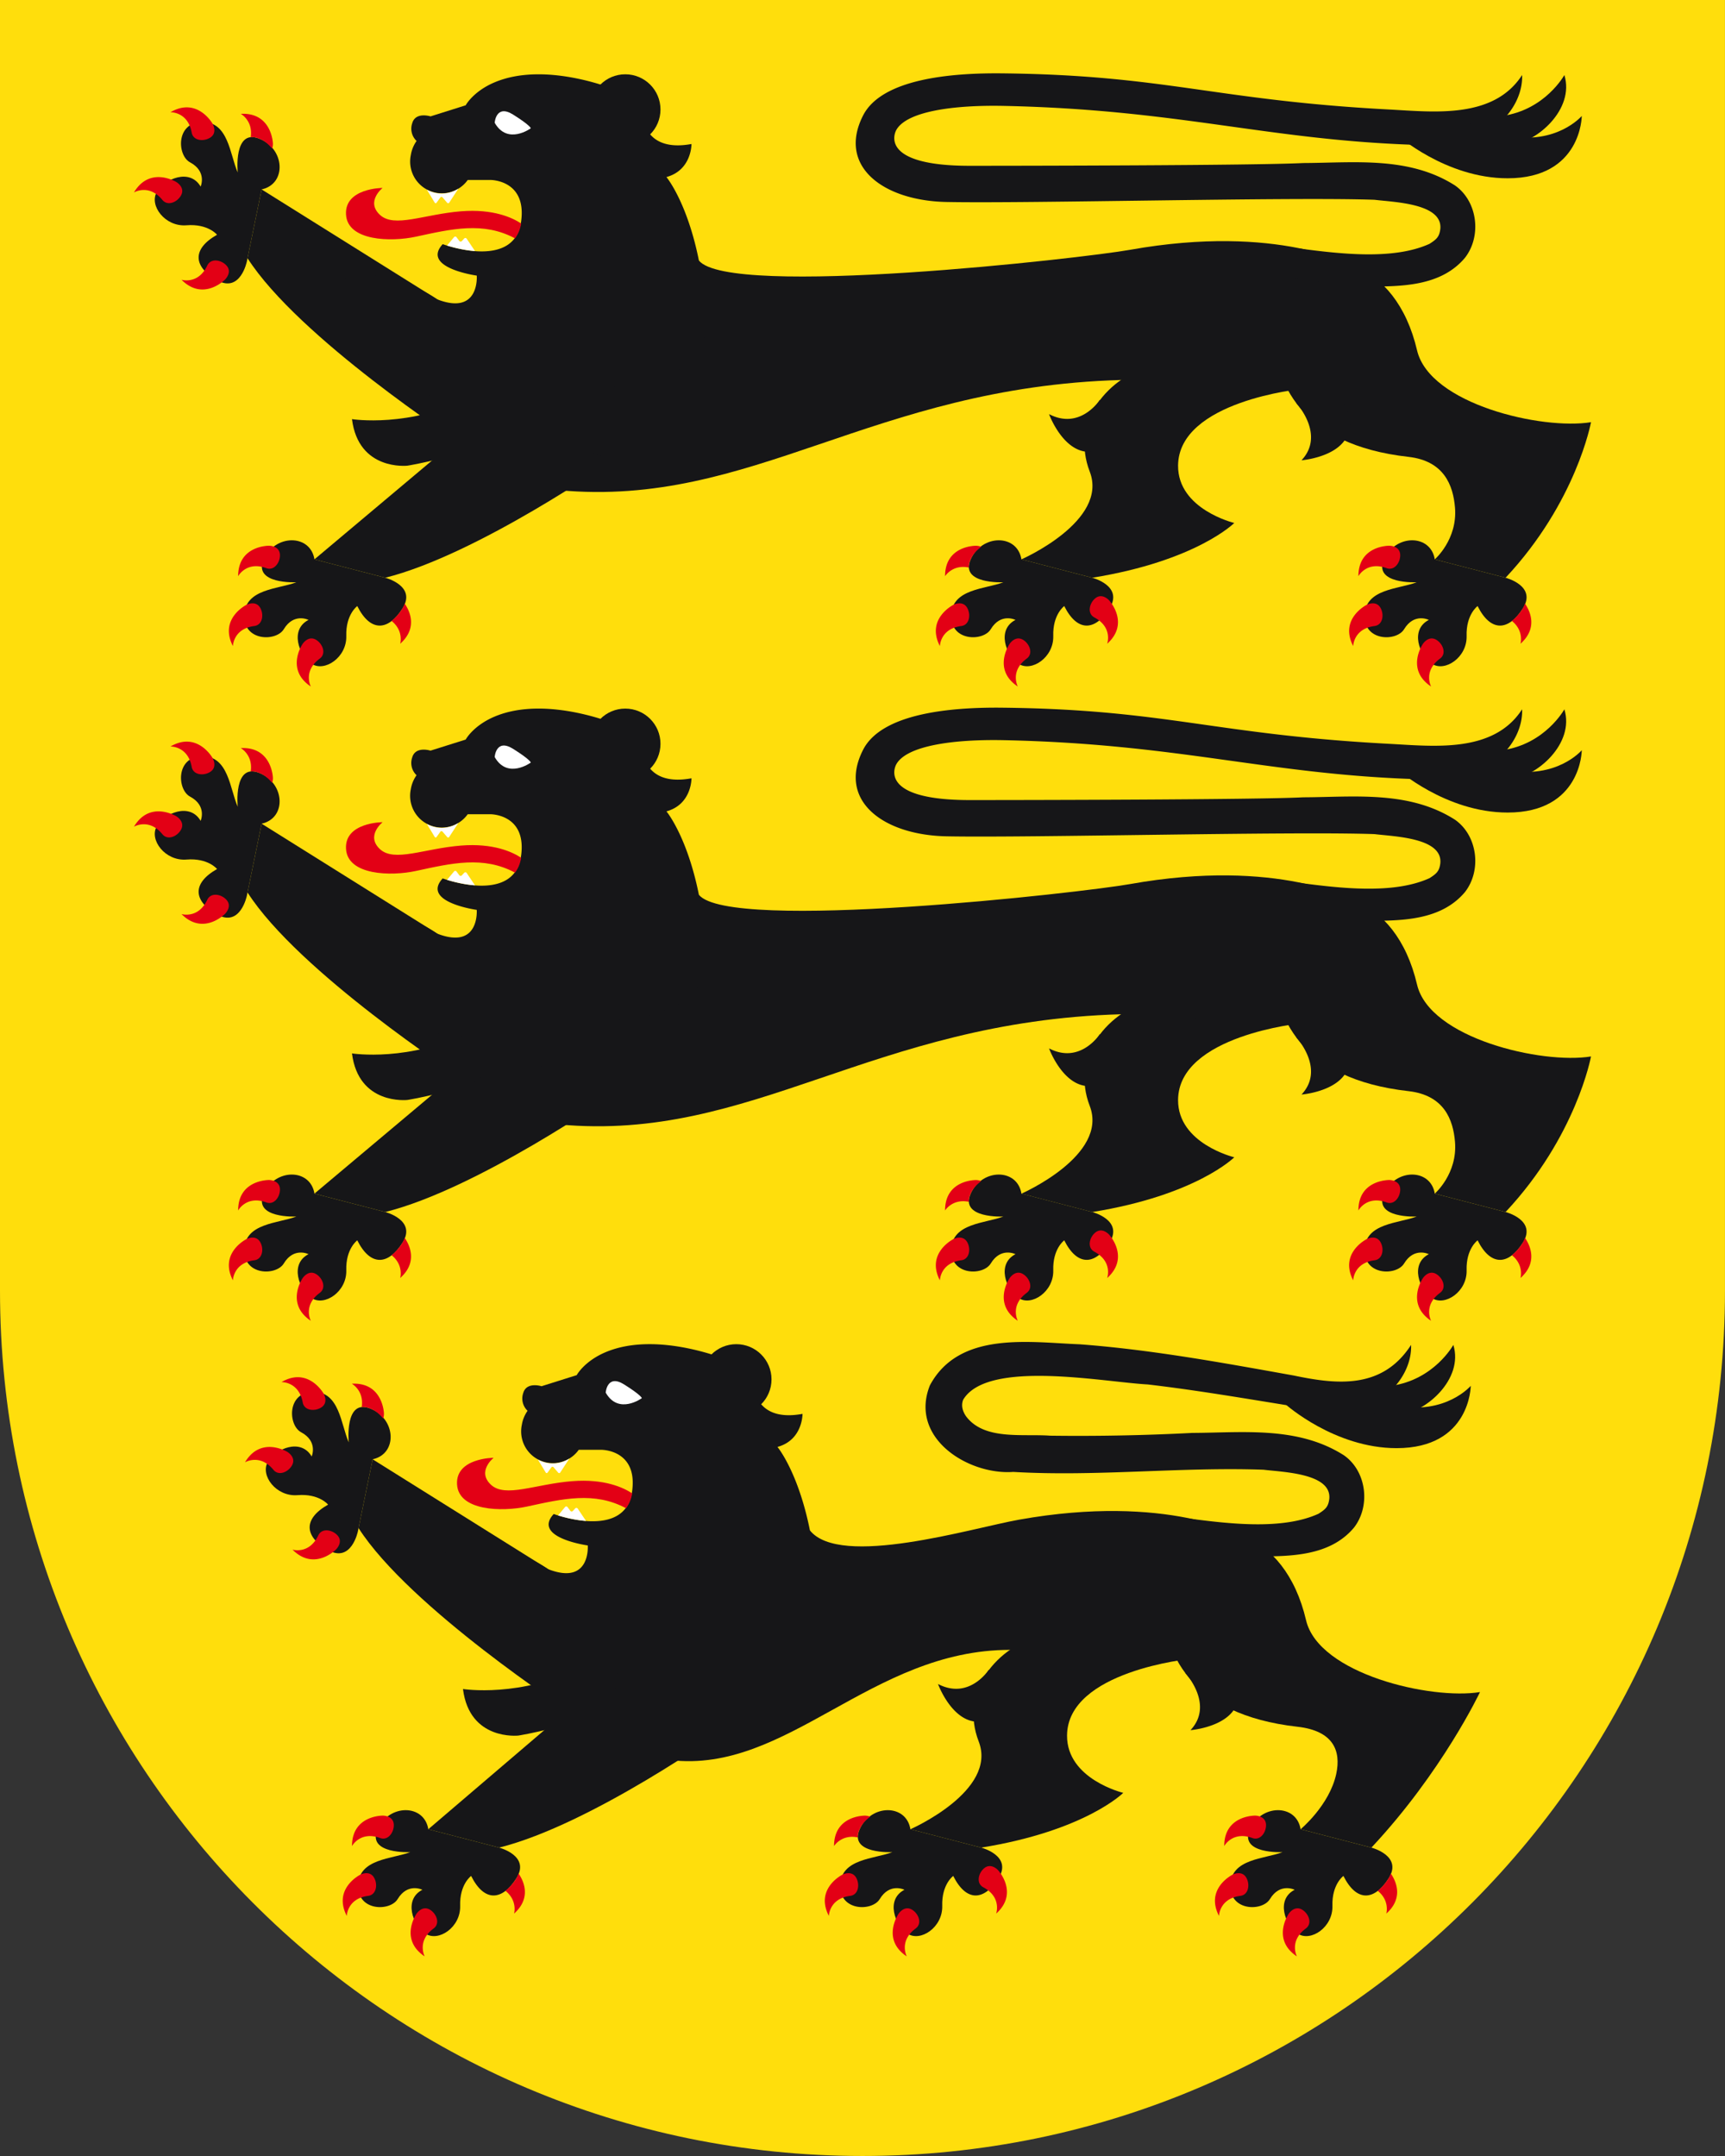
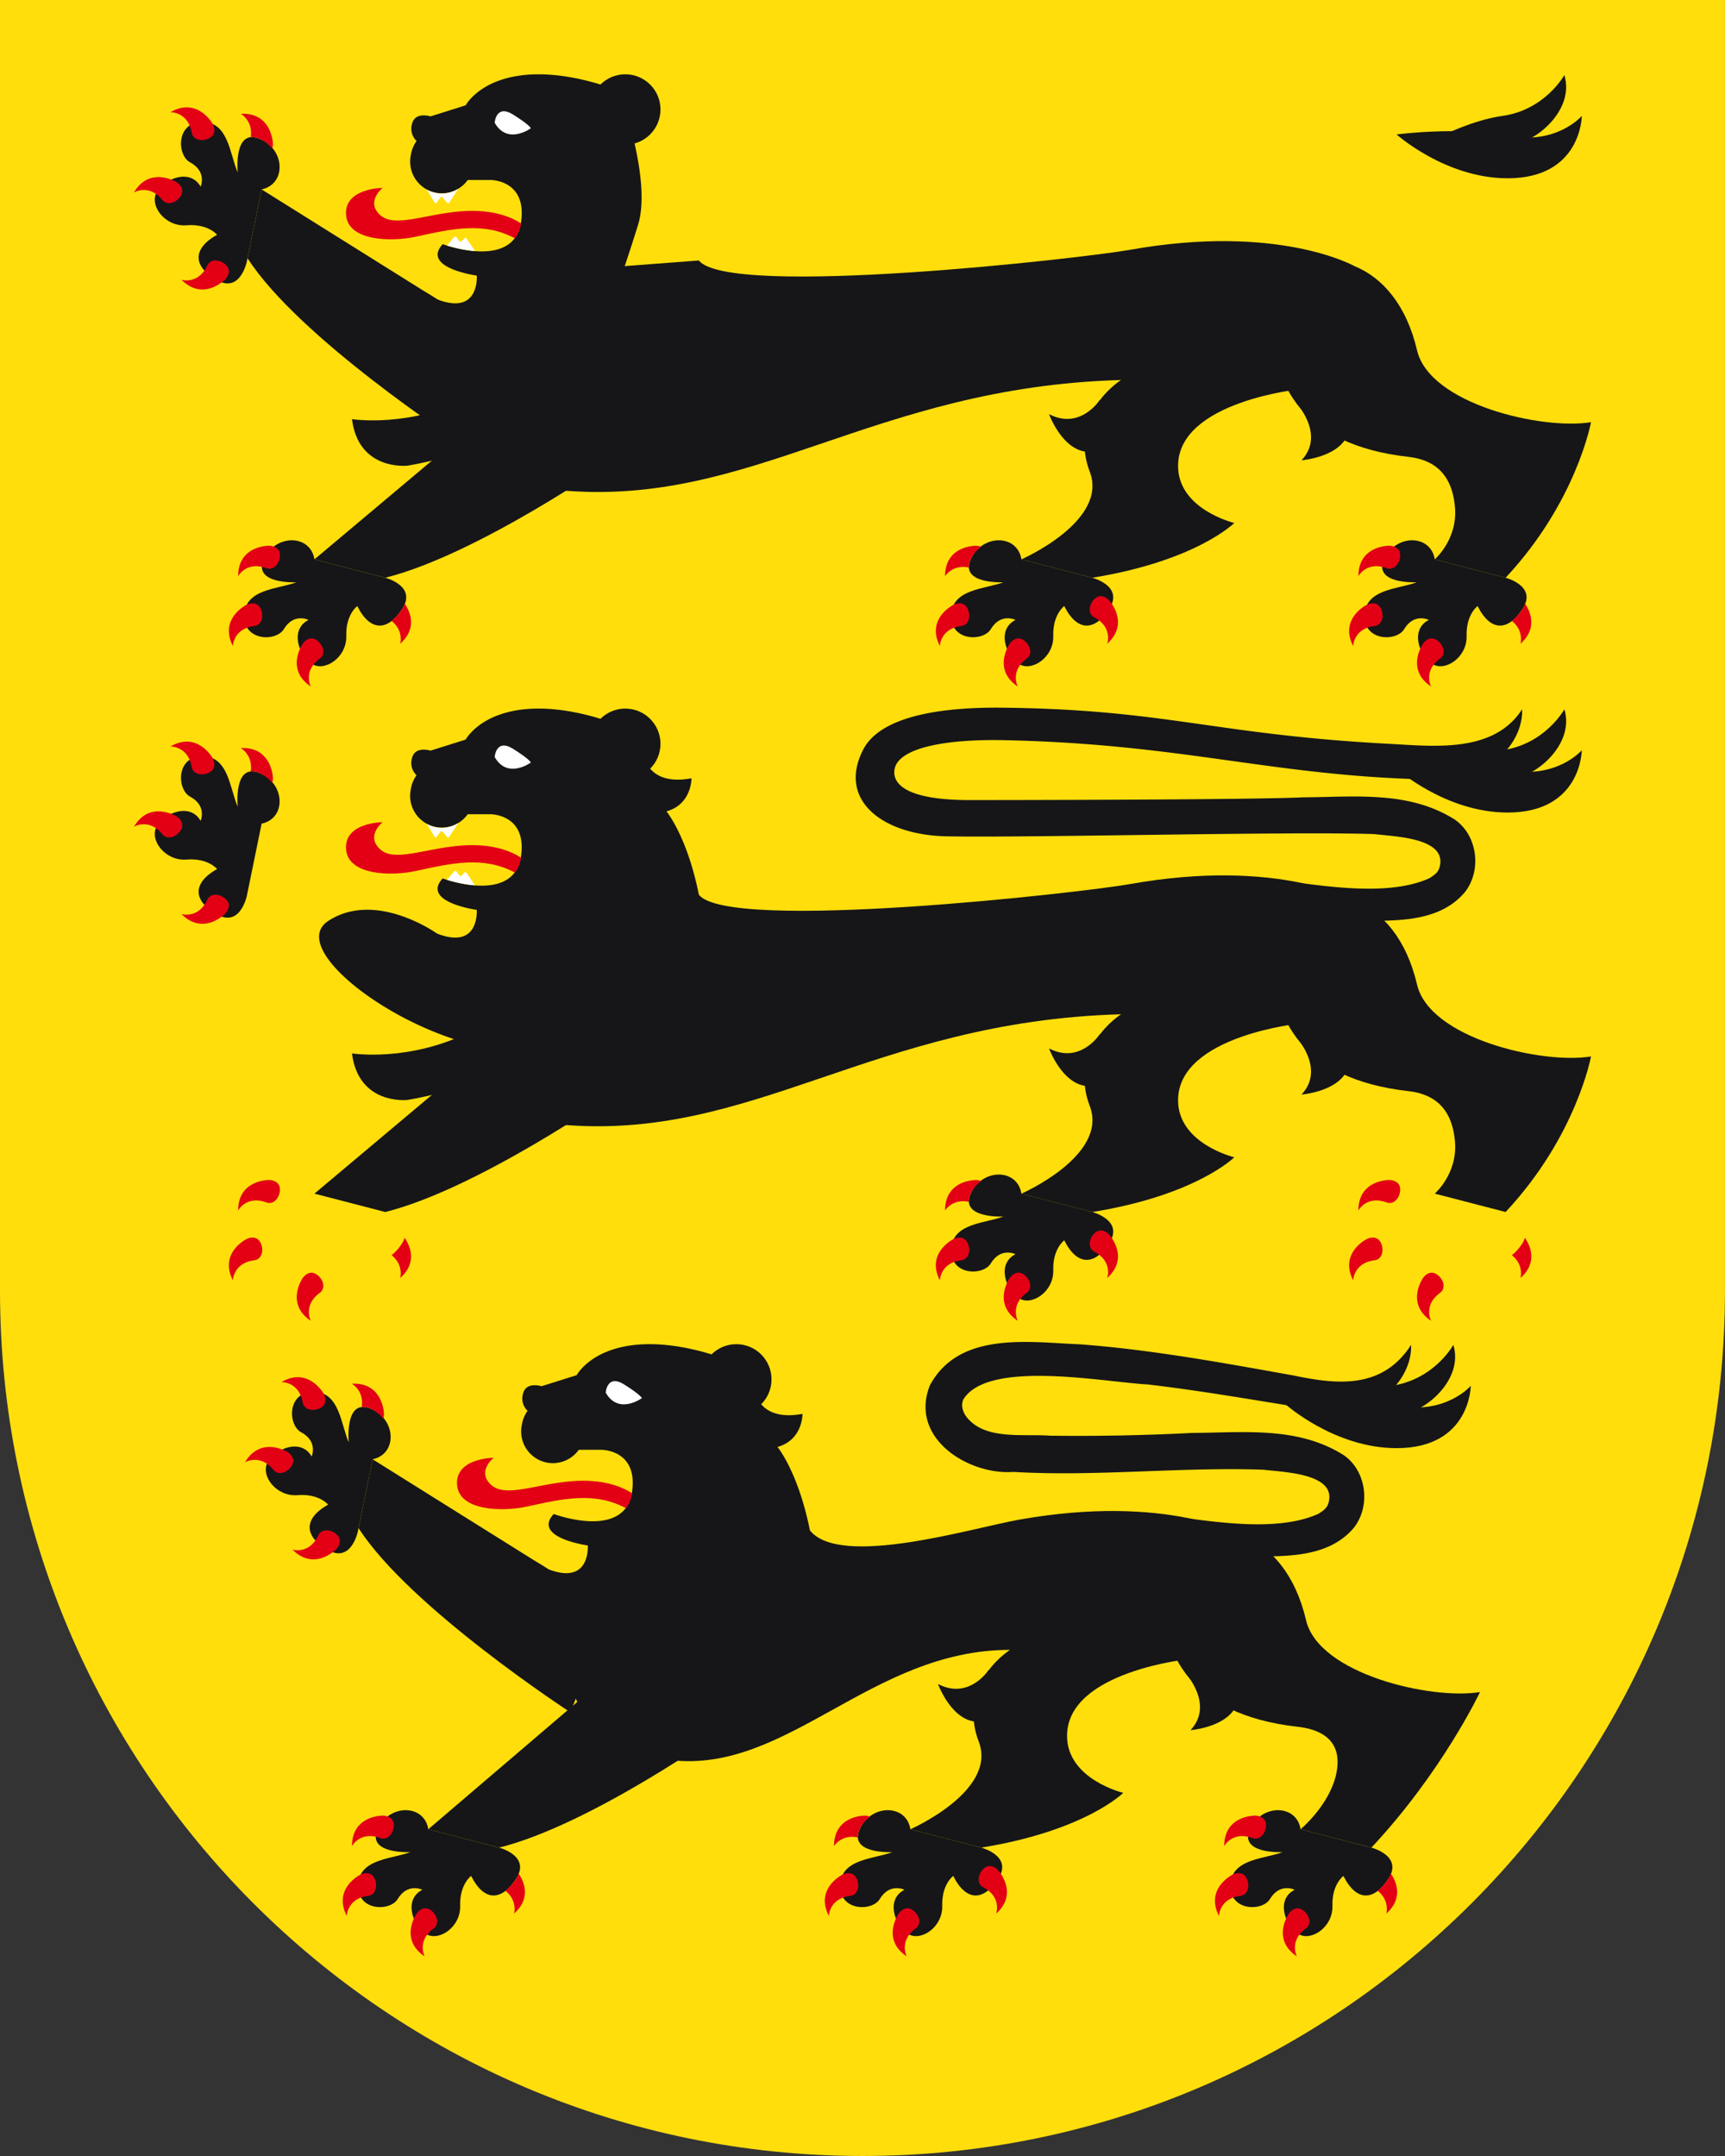
<svg xmlns="http://www.w3.org/2000/svg" version="1.1" id="Ebene_1" x="0" y="0" viewBox="0 0 56.693 70.866" style="enable-background:new 0 0 56.693 70.866" xml:space="preserve">
  <rect x="0" y="0" width="56.693" height="70.866" fill="#333333" stroke="none" />
  <style>.st1{fill:#161618}.st2{fill:#e30015}.st3{fill:#fff}</style>
  <path d="M56.693 0H0v42.421c0 15.71 12.691 28.445 28.346 28.445s28.346-12.735 28.346-28.445V0z" style="fill:#ffde0c" />
  <path class="st1" d="M45.072 60.73c2.33-2.489 3.569-5.113 3.569-5.113-1.607.263-5.302-.592-5.717-2.362-.349-1.491-1.136-2.398-2.067-2.772-.649-.261-2.711.586-2.676 2.053.042 1.772.895 3.82 4.461 4.221 1.172.132 1.44.782 1.274 1.551-.223 1.032-1.171 1.818-1.171 1.818l2.327.604z" />
  <path class="st1" d="M39.126 54.525s-4.043.396-4.057 2.52c-.009 1.438 1.847 1.885 1.847 1.885s-1.246 1.248-4.668 1.8l-2.328-.604s2.875-1.257 2.245-2.886c-.616-1.594.511-3.13 2.256-3.562 0 0 3.409-.736 4.705.847z" />
  <path class="st1" d="M32.248 60.73s1.038.265.567 1.009-1.055.786-1.487-.078c0 0-.382.274-.361.983.02.709-.717 1.194-1.138.915s-.729-1.121-.104-1.443c0 0-.481-.243-.812.305-.248.412-1.329.404-1.299-.462.03-.867 1.112-.852 1.713-1.08 0 0-1.446.073-1.073-.756s1.53-.836 1.667.003l2.327.604zM11.763 50.331s-.211 1.054-.981.62c-.77-.433-.843-1.016.001-1.495 0 0-.295-.368-1.004-.311-.709.057-1.234-.656-.977-1.093.257-.437 1.085-.789 1.441-.179 0 0 .219-.494-.348-.797-.426-.228-.475-1.311.395-1.326s.912 1.07 1.172 1.66c0 0-.149-1.445.702-1.115.851.33.917 1.489.083 1.671l-.484 2.365zM40.857 50.483s-2.485-1.404-7.366-.532c-1.559.279-5.88 1.598-6.874.351l-7.239.549-.639 3.379s-.561 3.168 3.291 3.623c3.852.456 6.588-3.623 11.165-3.623l5.572.296 2.09-4.043z" />
  <path class="st2" d="M9.949 46.098c.051.275.402.301.613.162.247-.162.073-.455.073-.455s-.501-.892-1.383-.377c0 .001.572-.019.697.67zM9.444 47.723s-.87-.536-1.392.342c0 0 .491-.295.934.247.178.216.497.069.615-.155.138-.263-.157-.434-.157-.434zM10.46 50.468c-.298.634-.846.468-.846.468.721.724 1.432-.009 1.432-.009s.244-.238.047-.458c-.169-.189-.514-.254-.633-.001zM11.562 45.482s.407.221.327.767a.587.587 0 0 1 .275.047c.186.072.318.195.429.329.031-.089.025-.174.025-.174s-.036-1.023-1.056-.969z" />
  <path class="st1" d="m12.247 47.966-.463 2.261c1.674 2.614 6.958 6.053 6.958 6.053l1.388-3.379-7.883-4.935zM45.072 60.73s1.038.265.567 1.009-1.055.786-1.487-.078c0 0-.382.274-.361.983.02.709-.717 1.194-1.138.915s-.729-1.121-.104-1.443c0 0-.481-.243-.812.305-.248.412-1.329.404-1.299-.462.03-.867 1.112-.852 1.713-1.08 0 0-1.446.073-1.073-.756s1.53-.836 1.667.003l2.327.604zM16.404 60.73s1.038.265.567 1.009c-.471.744-1.055.786-1.487-.078 0 0-.382.274-.361.983s-.717 1.194-1.138.915c-.421-.278-.729-1.121-.104-1.443 0 0-.481-.243-.812.305-.248.412-1.329.404-1.299-.462.03-.867 1.112-.852 1.713-1.08 0 0-1.446.073-1.073-.756.372-.829 1.53-.836 1.667.003l2.327.604z" />
  <path class="st2" d="M12.586 59.678s-1.018-.017-1.017 1.001c0 0 .269-.503.926-.264.262.095.46-.194.447-.445-.017-.296-.356-.292-.356-.292zM11.843 61.619s-.913.452-.446 1.356c0 0 .01-.571.702-.659.276-.035.321-.383.194-.6-.15-.256-.45-.097-.45-.097zM14.128 62.769c-.254-.151-.439.134-.439.134s-.58.838.268 1.402c0 0-.268-.504.294-.917.224-.166.094-.491-.123-.619zM17.04 61.578c-.019.053-.033.103-.07.16a1.55 1.55 0 0 1-.359.411c.407.326.284.75.284.75.592-.529.302-1.096.145-1.321z" />
  <path class="st1" d="m19.753 55.276-5.677 4.85 2.328.604c3.034-.758 7.364-3.851 7.364-3.851l-4.015-1.603z" />
  <path class="st2" d="M27.687 61.619s-.913.452-.446 1.356c0 0 .01-.571.702-.659.276-.035.32-.383.194-.6-.15-.256-.45-.097-.45-.097zM29.972 62.769c-.254-.151-.439.134-.439.134s-.58.838.268 1.402c0 0-.269-.504.293-.917.225-.166.095-.491-.122-.619zM32.804 61.474s-.224-.255-.454-.07c-.196.158-.278.498-.033.63.616.329.422.866.422.866.758-.68.065-1.426.065-1.426zM27.411 60.679s.241-.394.78-.285a.6.6 0 0 1 .061-.271c.082-.182.211-.307.349-.409-.088-.036-.172-.035-.172-.035s-1.018-.018-1.018 1zM41.252 59.678s-1.018-.017-1.017 1.001c0 0 .269-.503.926-.264.262.095.46-.194.447-.445-.017-.296-.356-.292-.356-.292zM40.509 61.619s-.913.452-.446 1.356c0 0 .01-.571.702-.659.276-.035.321-.383.194-.6-.15-.256-.45-.097-.45-.097zM42.794 62.769c-.254-.151-.439.134-.439.134s-.58.838.268 1.402c0 0-.268-.504.294-.917.224-.166.094-.491-.123-.619zM45.707 61.578c-.019.053-.033.103-.07.16a1.55 1.55 0 0 1-.359.411c.407.326.284.75.284.75.592-.529.301-1.096.145-1.321z" />
  <path class="st1" d="M38.954 54.989s.964 1.035.172 1.88c0 0 1.785-.136 1.566-1.404-.22-1.268-1.738-.476-1.738-.476zM32.496 54.885s-.64 1.002-1.668.467c0 0 .612 1.682 1.774 1.129 1.163-.553-.106-1.596-.106-1.596zM23.098 52.789s.197.591 1.519-3.652c.47-1.508-.615-4.399-.615-4.399s-2.374-1.029-4.109-.288c-.699.299-.939.75-.939.75l-1.156.364s-.491-.158-.601.222a.554.554 0 0 0 .142.586 1.094 1.094 0 0 0-.189.464 1.043 1.043 0 0 0 1.871.818h.739s1.212-.014 1.013 1.377c-.23 1.61-2.575.733-2.575.733-.718.781 1.119 1.034 1.119 1.034s.103 1.325-1.304.779c0 0-2.003-1.436-3.57-.419s3.237 4.37 6.332 4.253c3.097-.116 2.323-2.622 2.323-2.622" />
  <path class="st3" d="M19.907 45.775s.04-.625.607-.268c.568.357.581.449.581.449s-.766.562-1.188-.181z" />
  <path class="st2" d="M17.322 49.519c1.174-.255 2.214-.502 3.253.056.096-.127.166-.287.203-.488-.287-.19-.913-.486-1.975-.402-1.221.098-2.195.556-2.668.117-.473-.44.088-.885.088-.885s-1.252.003-1.202.875c.05.872 1.473.906 2.301.727z" />
-   <path class="st3" d="M18.988 49.588c-.021-.031-.058-.034-.084-.007l-.075.081a.055.055 0 0 1-.087-.005l-.088-.118c-.022-.03-.06-.031-.084-.002l-.229.274c.186.058.535.151.917.181l-.001-.003-.269-.401zM18.414 48.399l.298-.457a1.027 1.027 0 0 1-.545.161c-.177 0-.341-.048-.487-.126l.254.421c.017.028.046.029.065.002l.121-.168c.019-.027.052-.028.074-.003l.149.173c.021.025.053.024.071-.003z" />
-   <path class="st1" d="M17.036 57.047s-1.606.18-1.82-1.53c0 0 1.904.301 3.928-.734 1.143-.585 1.584.396.671 1.265-.711.675-2.779.999-2.779.999z" />
  <circle class="st1" cx="24.199" cy="45.339" r="1.157" />
  <path class="st1" d="M24.735 45.123s-.194 1.686 1.64 1.35c0 0 .012.857-.823 1.087 0 0 1.095 1.308 1.299 4.562.204 3.254-5.755 2.167-5.755 2.167s.64-8.55 3.639-9.166zM46.376 44.206c.03.831-.595 1.698-1.482 2.004-.83.306-1.708.115-2.532-.01-1.558-.252-3.094-.513-4.639-.694-1.446-.077-5.263-.83-6.066.499-.067.165-.042.35.092.547.598.796 1.84.571 2.763.638 1.561.02 3.11-.01 4.674-.091 1.676-.007 3.471-.228 4.983.736.74.517.887 1.658.33 2.377-.797.951-2.112.943-3.212.948a15.457 15.457 0 0 1-2.426-.285l.185-.965c1.332.174 3.094.39 4.288-.154.224-.145.322-.222.354-.492.077-.84-1.529-.876-2.161-.955-2.725-.097-5.489.232-8.226.072-1.462.108-3.432-1.101-2.74-2.844.962-1.8 3.287-1.413 4.925-1.351 2.366.177 4.727.613 7.042 1.028 1.438.302 2.909.447 3.848-1.008z" />
  <path class="st1" d="M42.251 46.16s1.608 1.44 3.649 1.44c2.43 0 2.437-2.049 2.437-2.049s-.819.965-2.451.651c-1.631-.312-3.635-.042-3.635-.042z" />
  <path class="st1" d="M47.765 44.206s-.63 1.149-2.042 1.345c-.956.133-1.981.651-1.981.651s1.43.361 2.267.294 2.103-1.157 1.756-2.29z" />
  <g>
    <path class="st1" d="M49.482 39.838c2.33-2.489 2.807-5.113 2.807-5.113-1.607.263-5.302-.592-5.717-2.362-.349-1.491-1.136-2.398-2.067-2.772-.649-.261-2.711.586-2.676 2.053.042 1.772.895 3.82 4.461 4.221 1.172.132 1.468.938 1.529 1.665.088 1.052-.665 1.704-.665 1.704l2.328.604z" />
    <path class="st1" d="M42.775 33.634s-4.043.396-4.057 2.52c-.009 1.438 1.847 1.885 1.847 1.885s-1.246 1.248-4.668 1.8l-2.328-.604s2.875-1.257 2.245-2.886c-.616-1.594.511-3.13 2.256-3.562 0-.001 3.409-.737 4.705.847z" />
    <path class="st1" d="M35.897 39.838s1.038.265.567 1.009-1.055.786-1.487-.078c0 0-.382.274-.361.983.02.709-.717 1.194-1.138.915-.421-.278-.729-1.121-.104-1.443 0 0-.481-.243-.812.305-.248.412-1.329.404-1.299-.462.03-.867 1.112-.852 1.713-1.08 0 0-1.446.073-1.073-.756.372-.829 1.53-.836 1.667.003l2.327.604zM8.114 29.439s-.211 1.054-.981.62-.843-1.016.001-1.495c0 0-.295-.368-1.004-.311s-1.234-.656-.977-1.093c.257-.437 1.085-.789 1.441-.179 0 0 .219-.494-.348-.797-.426-.228-.475-1.311.395-1.326.87-.015.912 1.07 1.172 1.66 0 0-.149-1.445.702-1.115s.917 1.489.083 1.671l-.484 2.365zM44.506 29.591s-2.485-1.404-7.366-.532c-1.559.279-13.178 1.598-14.172.351l-7.239.549-.639 3.379s-.572 3.269 3.291 3.623c6.354.584 10.242-3.388 18.463-3.623l5.572.296 2.09-4.043z" />
    <path class="st2" d="M6.3 25.207c.051.275.402.301.613.162.247-.162.073-.455.073-.455s-.501-.892-1.383-.377c0 0 .573-.02.697.67zM5.795 26.831s-.87-.536-1.392.342c0 0 .491-.295.934.247.178.216.497.069.615-.155.138-.263-.157-.434-.157-.434zM6.811 29.577c-.298.634-.846.468-.846.468.721.724 1.432-.009 1.432-.009s.244-.238.047-.458c-.169-.19-.514-.255-.633-.001zM7.913 24.59s.407.221.327.767a.587.587 0 0 1 .275.047c.186.072.318.195.429.329.031-.089.025-.174.025-.174s-.036-1.023-1.056-.969z" />
-     <path class="st1" d="m8.598 27.074-.463 2.261c1.674 2.614 6.958 6.053 6.958 6.053l1.388-3.379-7.883-4.935zM49.482 39.838s1.038.265.567 1.009c-.471.744-1.055.786-1.487-.078 0 0-.382.274-.361.983.02.709-.717 1.194-1.138.915-.421-.278-.729-1.121-.104-1.443 0 0-.481-.243-.812.305-.248.412-1.329.404-1.299-.462.03-.867 1.112-.852 1.713-1.08 0 0-1.446.073-1.073-.756s1.53-.836 1.667.003l2.327.604zM12.662 39.838s1.038.265.567 1.009c-.471.744-1.055.786-1.487-.078 0 0-.382.274-.361.983.02.709-.717 1.194-1.138.915-.421-.278-.729-1.121-.104-1.443 0 0-.481-.243-.812.305-.248.412-1.329.404-1.299-.462.03-.867 1.112-.852 1.713-1.08 0 0-1.446.073-1.073-.756.372-.829 1.53-.836 1.667.003l2.327.604z" />
    <path class="st2" d="M8.844 38.786s-1.018-.017-1.017 1.001c0 0 .269-.503.926-.264.262.095.46-.194.447-.445-.017-.295-.356-.292-.356-.292zM8.101 40.728s-.913.452-.446 1.356c0 0 .01-.571.702-.659.276-.035.321-.383.194-.6-.15-.256-.45-.097-.45-.097zM10.386 41.877c-.254-.151-.439.134-.439.134s-.58.838.268 1.402c0 0-.268-.504.294-.917.224-.165.094-.491-.123-.619zM13.298 40.686c-.019.053-.033.103-.07.16a1.55 1.55 0 0 1-.359.411c.407.326.284.75.284.75.593-.529.302-1.095.145-1.321z" />
    <path class="st1" d="m16.104 34.384-5.77 4.85 2.328.604c3.034-.758 7.457-3.851 7.457-3.851l-4.015-1.603z" />
    <path class="st2" d="M31.336 40.728s-.913.452-.446 1.356c0 0 .01-.571.702-.659.276-.035.32-.383.194-.6-.15-.256-.45-.097-.45-.097zM33.621 41.877c-.254-.151-.439.134-.439.134s-.58.838.268 1.402c0 0-.269-.504.293-.917.225-.165.095-.491-.122-.619zM36.453 40.582s-.224-.255-.454-.07c-.196.158-.278.498-.033.63.616.329.422.866.422.866.758-.679.065-1.426.065-1.426zM31.06 39.787s.241-.394.78-.285a.6.6 0 0 1 .061-.271c.082-.182.211-.307.349-.409-.088-.036-.172-.035-.172-.035s-1.018-.018-1.018 1zM45.662 38.786s-1.018-.017-1.017 1.001c0 0 .269-.503.926-.264.262.095.46-.194.447-.445-.016-.295-.356-.292-.356-.292zM44.919 40.728s-.913.452-.446 1.356c0 0 .01-.571.702-.659.276-.035.321-.383.194-.6-.149-.256-.45-.097-.45-.097zM47.204 41.877c-.254-.151-.439.134-.439.134s-.58.838.268 1.402c0 0-.268-.504.294-.917.225-.165.094-.491-.123-.619zM50.117 40.686c-.019.053-.033.103-.07.16a1.55 1.55 0 0 1-.359.411c.407.326.284.75.284.75.592-.529.301-1.095.145-1.321z" />
    <path class="st1" d="M42.603 34.097s.964 1.035.172 1.88c0 0 1.785-.136 1.566-1.404s-1.738-.476-1.738-.476zM36.145 33.993s-.64 1.002-1.668.467c0 0 .612 1.682 1.774 1.129 1.163-.553-.106-1.596-.106-1.596zM19.449 31.898s.197.591 1.519-3.652c.47-1.508-.615-4.399-.615-4.399s-2.374-1.029-4.109-.288c-.699.299-.939.75-.939.75l-1.156.364s-.491-.158-.601.222a.554.554 0 0 0 .142.586 1.094 1.094 0 0 0-.189.464 1.043 1.043 0 0 0 1.871.818h.739s1.212-.014 1.013 1.377c-.23 1.61-2.575.733-2.575.733-.718.781 1.119 1.034 1.119 1.034s.103 1.325-1.304.779c0 0-2.003-1.436-3.57-.419s3.237 4.37 6.332 4.253c3.097-.117 2.323-2.622 2.323-2.622" />
    <path class="st3" d="M16.258 24.883s.04-.625.607-.268c.568.357.581.449.581.449s-.766.563-1.188-.181z" />
    <path class="st2" d="M13.673 28.627c1.174-.255 2.214-.502 3.253.056.096-.127.166-.287.203-.488-.287-.19-.913-.486-1.975-.402-1.221.098-2.195.556-2.668.117-.473-.44.088-.885.088-.885s-1.252.003-1.202.875c.05.872 1.473.907 2.301.727z" />
    <path class="st3" d="M15.339 28.697c-.021-.031-.058-.034-.084-.007l-.075.081a.055.055 0 0 1-.087-.005l-.088-.118c-.022-.03-.06-.031-.084-.002l-.229.274c.186.058.535.151.917.181l-.001-.003-.269-.401zM14.765 27.507l.298-.457a1.027 1.027 0 0 1-.545.161c-.177 0-.341-.048-.487-.126l.254.421c.017.028.046.029.065.002l.121-.168c.019-.027.052-.028.074-.003l.149.173c.021.026.053.024.071-.003z" />
    <path class="st1" d="M13.388 36.155s-1.606.18-1.82-1.53c0 0 1.904.301 3.928-.734 1.143-.585 1.584.396.671 1.265-.712.676-2.779.999-2.779.999z" />
    <circle class="st1" cx="20.55" cy="24.448" r="1.157" />
    <path class="st1" d="M21.086 24.232s-.194 1.686 1.64 1.35c0 0 .012.857-.823 1.087 0 0 1.095 1.308 1.299 4.562.204 3.254-5.755 2.167-5.755 2.167s.64-8.55 3.639-9.166zM50.025 23.314c.03.831-.595 1.698-1.482 2.004-.83.306-1.312.317-2.144.287-4.822-.174-7.711-1.157-13.406-1.276-1.649-.034-3.18.177-3.531.784-.089.154-.501 1.185 2.409 1.185 1.561 0 9.4-.01 10.964-.091 1.676-.007 3.471-.228 4.983.736.74.517.887 1.658.33 2.377-.797.951-2.112.943-3.212.948a15.457 15.457 0 0 1-2.426-.285l.185-.965c1.332.174 3.094.39 4.288-.154.224-.145.322-.222.354-.492.077-.84-1.529-.876-2.161-.955-2.725-.097-11.329.126-14.07.072-2.082-.041-3.592-1.174-2.74-2.844.617-1.209 2.906-1.4 4.545-1.384 5.404.054 6.983.882 12.74 1.188 1.469.077 3.435.32 4.374-1.135z" />
    <path class="st1" d="M45.9 25.268s1.608 1.44 3.649 1.44c2.43 0 2.437-2.049 2.437-2.049s-.819.965-2.451.651c-1.631-.312-3.635-.042-3.635-.042z" />
    <path class="st1" d="M51.414 23.314s-.63 1.149-2.042 1.345c-.956.133-1.981.651-1.981.651s1.43.361 2.267.294c.837-.066 2.103-1.156 1.756-2.29z" />
  </g>
  <g>
    <path class="st1" d="M49.482 18.99c2.33-2.489 2.807-5.113 2.807-5.113-1.607.263-5.302-.592-5.717-2.362-.349-1.491-1.136-2.398-2.067-2.772-.649-.261-2.711.586-2.676 2.053.042 1.772.895 3.82 4.461 4.221 1.172.132 1.468.938 1.529 1.665.088 1.052-.665 1.704-.665 1.704l2.328.604z" />
    <path class="st1" d="M42.775 12.785s-4.043.396-4.057 2.52c-.009 1.438 1.847 1.885 1.847 1.885s-1.246 1.248-4.668 1.8l-2.328-.604s2.875-1.257 2.245-2.886c-.616-1.594.511-3.13 2.256-3.562 0 0 3.409-.736 4.705.847z" />
    <path class="st1" d="M35.897 18.99s1.038.265.567 1.009-1.055.786-1.487-.078c0 0-.382.274-.361.983.02.709-.717 1.194-1.138.915s-.729-1.121-.104-1.443c0 0-.481-.243-.812.305-.248.412-1.329.404-1.299-.462.03-.867 1.112-.852 1.713-1.08 0 0-1.446.073-1.073-.756.372-.829 1.53-.836 1.667.003l2.327.604zM8.114 8.591s-.211 1.054-.981.62-.843-1.016 0-1.495c0 0-.295-.368-1.004-.311s-1.233-.656-.976-1.092c.257-.437 1.085-.789 1.441-.18 0 0 .219-.494-.348-.797-.426-.228-.475-1.311.395-1.326.87-.015.912 1.07 1.172 1.66 0 0-.149-1.445.702-1.115.851.33.917 1.489.083 1.671l-.484 2.365zM44.506 8.743s-2.485-1.404-7.366-.532c-1.559.279-13.178 1.598-14.172.351l-7.238.549-.64 3.379s-.572 3.269 3.291 3.623c6.354.584 10.242-3.388 18.463-3.623l5.572.296 2.09-4.043z" />
    <path class="st2" d="M6.3 4.359c.051.275.402.301.613.162.247-.162.073-.455.073-.455s-.501-.892-1.383-.377c0 0 .573-.02.697.67zM5.795 5.983s-.87-.536-1.392.342c0 0 .491-.295.934.247.179.216.498.068.616-.156.137-.262-.158-.433-.158-.433zM6.811 8.729c-.297.634-.845.467-.845.467.72.724 1.432-.009 1.432-.009s.244-.238.047-.458c-.17-.189-.515-.254-.634 0zM7.913 3.742s.407.221.327.767a.587.587 0 0 1 .275.047c.186.071.318.194.429.328.031-.089.025-.174.025-.174s-.036-1.022-1.056-.968z" />
    <path class="st1" d="m8.598 6.226-.463 2.261c1.674 2.614 6.958 6.053 6.958 6.053l1.388-3.379-7.883-4.935zM49.482 18.99s1.038.265.567 1.009c-.471.744-1.055.786-1.487-.078 0 0-.382.274-.361.983.02.709-.717 1.194-1.138.915s-.729-1.121-.104-1.443c0 0-.481-.243-.812.305-.248.412-1.329.404-1.299-.462.03-.867 1.112-.852 1.713-1.08 0 0-1.446.073-1.073-.756s1.53-.836 1.667.003l2.327.604zM12.662 18.99s1.038.265.567 1.009c-.471.744-1.055.786-1.487-.078 0 0-.382.274-.361.983.02.709-.717 1.194-1.138.915-.421-.278-.729-1.121-.104-1.443 0 0-.481-.243-.812.305-.248.412-1.329.404-1.299-.462.03-.867 1.112-.852 1.713-1.08 0 0-1.446.073-1.073-.756.372-.829 1.53-.836 1.667.003l2.327.604z" />
    <path class="st2" d="M8.844 17.938s-1.018-.017-1.017 1.001c0 0 .269-.503.926-.264.262.095.46-.194.447-.445-.017-.296-.356-.292-.356-.292zM8.101 19.88s-.913.452-.446 1.356c0 0 .01-.571.702-.659.276-.035.321-.383.194-.6-.15-.256-.45-.097-.45-.097zM10.386 21.029c-.254-.151-.439.134-.439.134s-.58.838.268 1.402c0 0-.268-.504.294-.917.224-.165.094-.491-.123-.619zM13.298 19.838c-.019.053-.033.103-.07.16a1.55 1.55 0 0 1-.359.411c.407.326.284.75.284.75.593-.529.302-1.096.145-1.321z" />
    <path class="st1" d="m16.104 13.536-5.77 4.85 2.328.604c3.034-.758 7.457-3.851 7.457-3.851l-4.015-1.603z" />
    <path class="st2" d="M31.336 19.88s-.913.452-.446 1.356c0 0 .01-.571.702-.659.276-.035.32-.383.194-.6-.15-.256-.45-.097-.45-.097zM33.621 21.029c-.254-.151-.439.134-.439.134s-.58.838.268 1.402c0 0-.269-.504.293-.917.225-.165.095-.491-.122-.619zM36.453 19.734s-.224-.255-.454-.07c-.196.158-.278.498-.033.63.616.329.422.866.422.866.758-.68.065-1.426.065-1.426zM31.06 18.939s.241-.394.78-.285a.6.6 0 0 1 .061-.271c.082-.182.211-.307.349-.409-.088-.036-.172-.035-.172-.035s-1.018-.018-1.018 1zM45.662 17.938s-1.018-.017-1.017 1.001c0 0 .269-.503.926-.264.262.095.46-.194.447-.445-.016-.296-.356-.292-.356-.292zM44.919 19.88s-.913.452-.446 1.356c0 0 .01-.571.702-.659.276-.035.321-.383.194-.6-.149-.256-.45-.097-.45-.097zM47.204 21.029c-.254-.151-.439.134-.439.134s-.58.838.268 1.402c0 0-.268-.504.294-.917.225-.165.094-.491-.123-.619zM50.117 19.838c-.019.053-.033.103-.07.16a1.55 1.55 0 0 1-.359.411c.407.326.284.75.284.75.592-.529.301-1.096.145-1.321z" />
    <path class="st1" d="M42.603 13.249s.964 1.035.172 1.88c0 0 1.785-.136 1.566-1.404s-1.738-.476-1.738-.476zM36.145 13.145s-.64 1.002-1.668.467c0 0 .612 1.682 1.774 1.129 1.163-.553-.106-1.596-.106-1.596zM19.449 11.05s.197.591 1.519-3.652c.47-1.508-.615-4.399-.615-4.399s-2.374-1.029-4.109-.288c-.699.299-.939.75-.939.75l-1.155.364s-.491-.158-.601.222a.554.554 0 0 0 .142.586 1.094 1.094 0 0 0-.189.464 1.043 1.043 0 0 0 1.871.818h.739s1.212-.014 1.013 1.377c-.23 1.61-2.575.733-2.575.733-.718.781 1.119 1.034 1.119 1.034s.103 1.325-1.304.779c0 0-2.003-1.436-3.57-.419s3.237 4.37 6.332 4.253 2.322-2.622 2.322-2.622" />
    <path class="st3" d="M16.258 4.035s.04-.625.607-.268c.568.357.581.449.581.449s-.766.563-1.188-.181z" />
    <path class="st2" d="M13.673 7.779c1.174-.255 2.214-.502 3.253.056.096-.127.166-.287.203-.488-.287-.19-.913-.486-1.975-.402-1.221.098-2.195.556-2.668.117-.473-.44.088-.885.088-.885s-1.252.003-1.202.875c.05.872 1.473.906 2.301.727z" />
    <path class="st3" d="M15.339 7.848c-.021-.031-.058-.034-.084-.007l-.075.081a.055.055 0 0 1-.087-.005l-.088-.118c-.022-.03-.06-.031-.084-.002l-.229.274c.186.058.535.151.917.181l-.001-.003-.269-.401zM14.765 6.659l.298-.457a1.027 1.027 0 0 1-.545.161c-.177 0-.341-.048-.487-.126l.254.421c.017.028.046.029.065.002l.121-.168c.019-.027.052-.028.074-.003l.149.173c.021.025.053.024.071-.003z" />
    <path class="st1" d="M13.388 15.307s-1.606.18-1.82-1.53c0 0 1.904.301 3.928-.734 1.143-.585 1.584.396.671 1.265-.712.675-2.779.999-2.779.999z" />
    <circle class="st1" cx="20.55" cy="3.599" r="1.157" />
-     <path class="st1" d="M21.086 3.383s-.194 1.686 1.64 1.35c0 0 .012.857-.823 1.087 0 0 1.095 1.308 1.299 4.562.204 3.254-5.755 2.167-5.755 2.167s.64-8.55 3.639-9.166zM50.025 2.466c.03.831-.595 1.698-1.482 2.004-.83.306-1.312.317-2.144.287-4.822-.174-7.711-1.157-13.406-1.276-1.649-.034-3.18.177-3.531.784-.089.154-.501 1.185 2.409 1.185 1.561 0 9.4-.01 10.964-.091 1.676-.007 3.471-.228 4.983.736.74.517.887 1.658.33 2.377-.797.951-2.112.943-3.212.948a15.58 15.58 0 0 1-2.426-.287l.185-.965c1.332.174 3.094.39 4.288-.154.224-.145.322-.222.354-.492.077-.84-1.529-.876-2.161-.955-2.725-.097-11.329.126-14.07.072-2.082-.041-3.592-1.174-2.74-2.844.617-1.209 2.906-1.4 4.545-1.384 5.404.054 6.983.882 12.74 1.188 1.469.078 3.435.322 4.374-1.133z" />
    <path class="st1" d="M45.9 4.42s1.608 1.44 3.649 1.44c2.43 0 2.437-2.049 2.437-2.049s-.819.965-2.451.651C47.904 4.15 45.9 4.42 45.9 4.42z" />
    <path class="st1" d="M51.414 2.466s-.63 1.149-2.042 1.345c-.956.133-1.981.651-1.981.651s1.43.361 2.267.294 2.103-1.157 1.756-2.29z" />
  </g>
</svg>